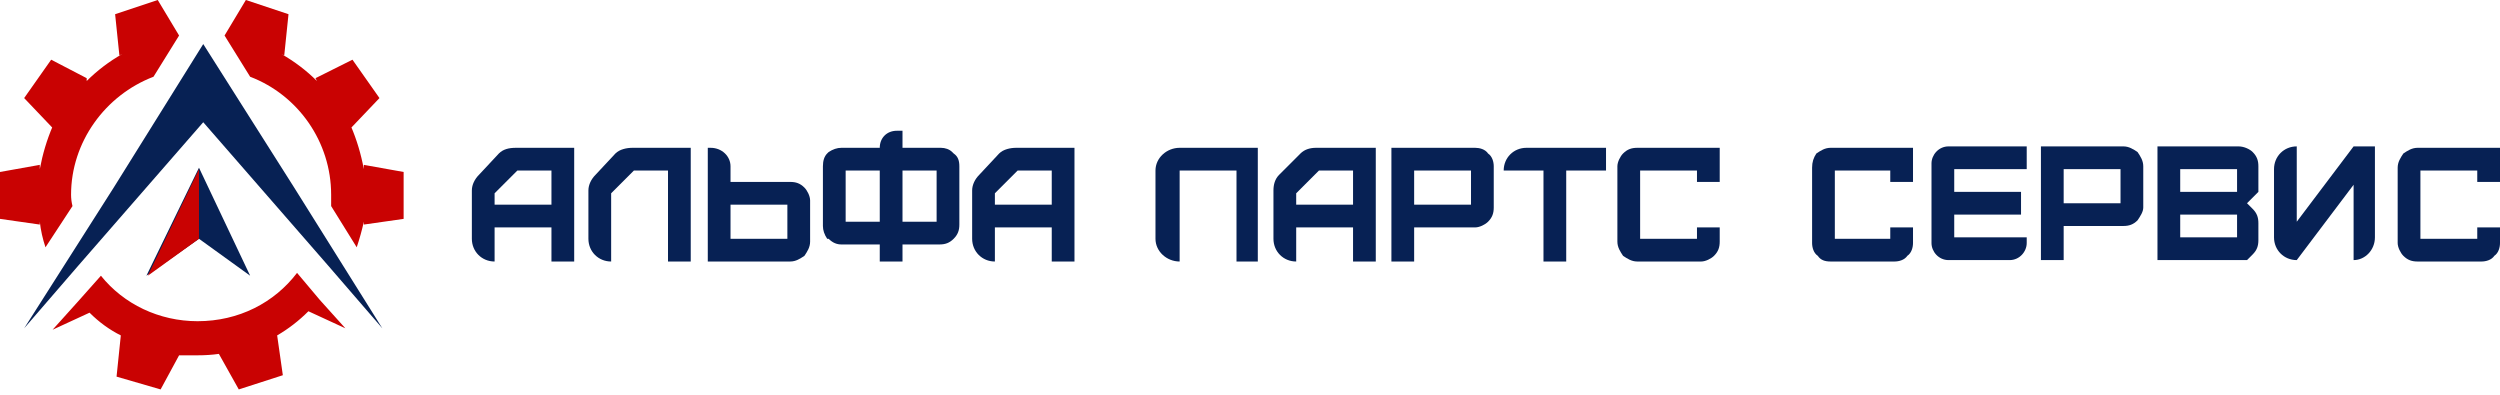
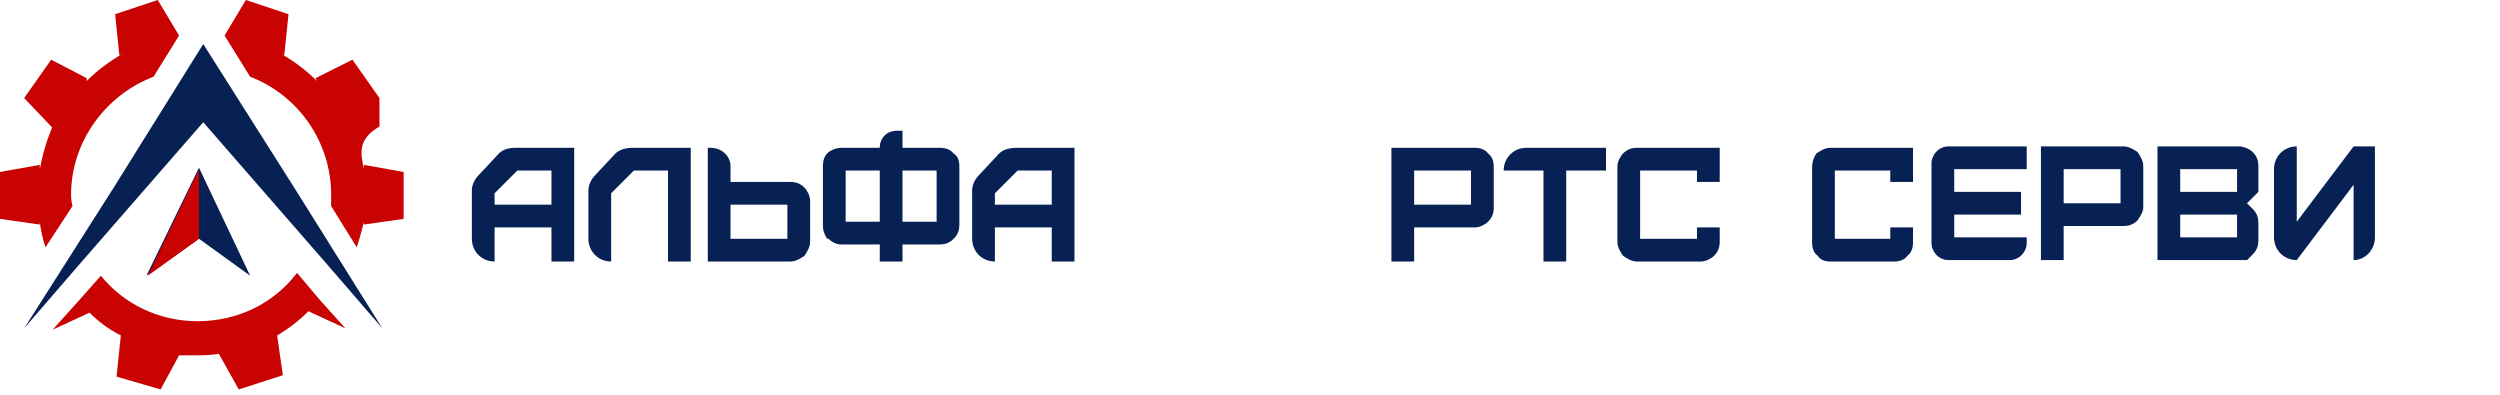
<svg xmlns="http://www.w3.org/2000/svg" width="291" height="46" viewBox="0 0 291 46" fill="none">
  <path d="M9.099 30.936L23.657 14.227L38.215 30.936L44.502 38.215L34.245 21.837L23.657 5.128L13.235 21.837L2.812 38.215L9.099 30.936Z" fill="#072154" />
  <path d="M23.162 27.793L29.118 32.094L23.162 19.521L17.041 32.094L23.162 27.793Z" fill="#072154" />
  <path d="M23.162 19.687L17.206 32.094L23.162 27.793V19.687Z" fill="#C90202" />
  <path d="M17.867 8.933L20.845 4.136L18.363 0L13.4 1.654L13.896 6.452L14.227 6.287C12.683 7.169 11.305 8.217 10.091 9.43V9.099L5.956 6.948L2.812 11.415L6.121 14.889V14.724C5.459 16.268 4.963 17.922 4.632 19.687V19.19L0 20.018V25.477L4.632 26.139V25.808C4.742 26.8 4.963 27.793 5.294 28.786L8.437 23.988C8.327 23.547 8.272 23.106 8.272 22.665C8.272 16.543 12.242 11.084 17.867 8.933Z" fill="#C90202" />
-   <path d="M29.116 8.933L26.138 4.136L28.619 0L33.582 1.654L33.086 6.452L32.755 6.287C34.299 7.169 35.678 8.217 36.891 9.43L36.725 9.099L41.027 6.948L44.17 11.415L40.861 14.889V14.724C41.523 16.268 42.019 17.922 42.35 19.687V19.19L46.982 20.018V25.477L42.35 26.139V25.808C42.13 26.8 41.854 27.793 41.523 28.786L38.545 23.988C38.545 23.547 38.545 23.106 38.545 22.665C38.545 16.543 34.74 11.084 29.116 8.933Z" fill="#C90202" />
+   <path d="M29.116 8.933L26.138 4.136L28.619 0L33.582 1.654L33.086 6.452L32.755 6.287C34.299 7.169 35.678 8.217 36.891 9.43L36.725 9.099L41.027 6.948L44.17 11.415V14.724C41.523 16.268 42.019 17.922 42.35 19.687V19.19L46.982 20.018V25.477L42.35 26.139V25.808C42.13 26.8 41.854 27.793 41.523 28.786L38.545 23.988C38.545 23.547 38.545 23.106 38.545 22.665C38.545 16.543 34.74 11.084 29.116 8.933Z" fill="#C90202" />
  <path d="M35.9 36.23L40.202 38.215L37.224 34.907L34.577 31.763C31.93 35.238 27.794 37.388 22.996 37.388C18.53 37.388 14.394 35.403 11.747 32.094L9.1 35.072L6.122 38.381L10.423 36.396C11.526 37.498 12.739 38.381 14.063 39.042L13.567 43.84L18.695 45.329L20.846 41.359C21.618 41.359 22.335 41.359 22.996 41.359C23.879 41.359 24.706 41.303 25.478 41.193L27.794 45.329L32.922 43.675L32.261 39.042C33.584 38.27 34.797 37.333 35.9 36.23Z" fill="#C90202" />
  <path fill-rule="evenodd" clip-rule="evenodd" d="M54.924 27.793V22.168C54.924 21.507 55.255 20.845 55.752 20.349L58.068 17.867C58.564 17.371 59.226 17.205 60.053 17.205H66.836V30.44H64.189V26.47H57.571V30.44C56.082 30.44 54.924 29.282 54.924 27.793ZM64.189 23.823V19.852H60.218L57.571 22.499V23.823H64.189Z" fill="#072154" />
  <path d="M68.491 27.793V22.168C68.491 21.507 68.822 20.845 69.318 20.349L71.634 17.867C72.13 17.371 72.957 17.205 73.619 17.205H80.402V30.44H77.755V19.852H73.785L71.138 22.499V30.44C69.649 30.44 68.491 29.282 68.491 27.793Z" fill="#072154" />
  <path fill-rule="evenodd" clip-rule="evenodd" d="M82.386 30.44V17.205H82.717C84.04 17.205 85.033 18.198 85.033 19.356V21.176H91.981C92.643 21.176 93.139 21.341 93.635 21.837C93.966 22.168 94.297 22.83 94.297 23.326V28.124C94.297 28.786 93.966 29.282 93.635 29.778C93.139 30.109 92.643 30.44 91.981 30.44H82.386ZM91.65 27.793V23.823H85.033V27.793H91.65Z" fill="#072154" />
  <path fill-rule="evenodd" clip-rule="evenodd" d="M102.404 17.205C102.404 16.047 103.232 15.22 104.39 15.22H105.051V17.205H109.518C110.014 17.205 110.511 17.371 110.842 17.702L111.007 17.867C111.503 18.198 111.669 18.694 111.669 19.356V26.139C111.669 26.801 111.503 27.297 111.007 27.793C110.511 28.29 110.014 28.455 109.353 28.455H105.051V30.44H102.404V28.455H97.938C97.442 28.455 96.945 28.29 96.449 27.793H96.283C95.953 27.297 95.787 26.801 95.787 26.304V19.356C95.787 18.694 95.953 18.198 96.283 17.867L96.449 17.702C96.945 17.371 97.442 17.205 97.938 17.205H102.404ZM102.404 25.808V19.852H98.434V25.808H102.404ZM109.022 25.808V19.852H105.051V25.808H109.022Z" fill="#072154" />
  <path fill-rule="evenodd" clip-rule="evenodd" d="M113.158 27.793V22.168C113.158 21.507 113.489 20.845 113.985 20.349L116.301 17.867C116.798 17.371 117.625 17.205 118.287 17.205H125.069V30.44H122.423V26.47H115.805V30.44C114.316 30.44 113.158 29.282 113.158 27.793ZM122.423 23.823V19.852H118.452L115.805 22.499V23.823H122.423Z" fill="#072154" />
-   <path d="M134.498 27.793V19.852C134.498 18.363 135.822 17.205 137.31 17.205H146.409V30.44H143.928V19.852H137.31V30.44C135.822 30.44 134.498 29.282 134.498 27.793Z" fill="#072154" />
-   <path fill-rule="evenodd" clip-rule="evenodd" d="M148.23 27.793V22.168C148.23 21.507 148.395 20.845 148.892 20.349L151.373 17.867C151.87 17.371 152.531 17.205 153.193 17.205H160.141V30.44H157.494V26.47H150.877V30.44C149.388 30.44 148.23 29.282 148.23 27.793ZM157.494 23.823V19.852H153.524L150.877 22.499V23.823H157.494Z" fill="#072154" />
  <path fill-rule="evenodd" clip-rule="evenodd" d="M161.96 30.44V17.205H171.721C172.217 17.205 172.879 17.371 173.21 17.867C173.706 18.198 173.872 18.86 173.872 19.356V24.154C173.872 24.815 173.706 25.312 173.21 25.808C172.879 26.139 172.217 26.47 171.721 26.47H164.607V30.44H161.96ZM171.225 23.823V19.852H164.607V23.823H171.225Z" fill="#072154" />
  <path d="M179.661 30.44V19.852H175.029C175.029 18.363 176.187 17.205 177.676 17.205H186.941V19.852H182.308V30.44H179.661Z" fill="#072154" />
  <path d="M188.925 29.778C188.595 29.282 188.264 28.786 188.264 28.124V19.356C188.264 18.86 188.595 18.198 188.925 17.867C189.422 17.371 189.918 17.205 190.58 17.205H200.175V21.176H197.528V19.852H190.911V27.793H197.528V26.47H200.175V28.124C200.175 28.786 200.01 29.282 199.513 29.778C199.182 30.109 198.521 30.44 198.024 30.44H190.58C189.918 30.44 189.422 30.109 188.925 29.778Z" fill="#072154" />
  <path d="M224.826 28.289V19.025C224.826 18.032 225.653 17.04 226.811 17.04H235.91V19.687H227.473V22.334H235.248V24.981H227.473V27.628H235.91V28.289C235.91 29.282 235.083 30.275 233.925 30.275H226.811C225.653 30.275 224.826 29.282 224.826 28.289Z" fill="#072154" />
  <path fill-rule="evenodd" clip-rule="evenodd" d="M237.564 30.275V17.04H247.16C247.821 17.04 248.318 17.371 248.814 17.701C249.145 18.198 249.476 18.694 249.476 19.356V24.154C249.476 24.65 249.145 25.146 248.814 25.642C248.318 26.139 247.821 26.304 247.16 26.304H240.211V30.275H237.564ZM246.829 23.657V19.687H240.211V23.657H246.829Z" fill="#072154" />
  <path fill-rule="evenodd" clip-rule="evenodd" d="M251.13 30.275V17.04H260.56C261.221 17.04 261.883 17.371 262.214 17.701C262.71 18.198 262.876 18.694 262.876 19.356V22.334L261.552 23.657L262.214 24.319C262.71 24.815 262.876 25.311 262.876 25.973V27.959C262.876 28.62 262.71 29.116 262.214 29.613L261.552 30.275H251.13ZM260.394 22.334V19.687H253.777V22.334H260.394ZM260.394 27.628V24.981H253.777V27.628H260.394Z" fill="#072154" />
  <path d="M264.695 27.628V19.687C264.695 18.198 265.853 17.04 267.342 17.04V25.808L273.959 17.04H276.441V27.628C276.441 29.116 275.283 30.275 273.959 30.275V21.506L267.342 30.275C265.853 30.275 264.695 29.116 264.695 27.628Z" fill="#072154" />
  <path d="M211.59 29.778C211.094 29.448 210.928 28.786 210.928 28.289V19.521C210.928 18.86 211.094 18.363 211.425 17.867C211.921 17.536 212.417 17.205 213.079 17.205H222.674V21.176H220.027V19.852H213.575V27.793H220.027V26.47H222.674V28.289C222.674 28.786 222.509 29.448 222.012 29.778C221.681 30.275 221.02 30.44 220.523 30.44H213.079C212.417 30.44 211.921 30.275 211.59 29.778Z" fill="#072154" />
-   <path d="M279.751 29.778C279.42 29.448 279.089 28.786 279.089 28.289V19.521C279.089 18.86 279.42 18.363 279.751 17.867C280.247 17.536 280.743 17.205 281.405 17.205H291V21.176H288.353V19.852H281.736V27.793H288.353V26.47H291V28.289C291 28.786 290.835 29.448 290.338 29.778C290.008 30.275 289.346 30.44 288.849 30.44H281.405C280.743 30.44 280.247 30.275 279.751 29.778Z" fill="#072154" />
</svg>